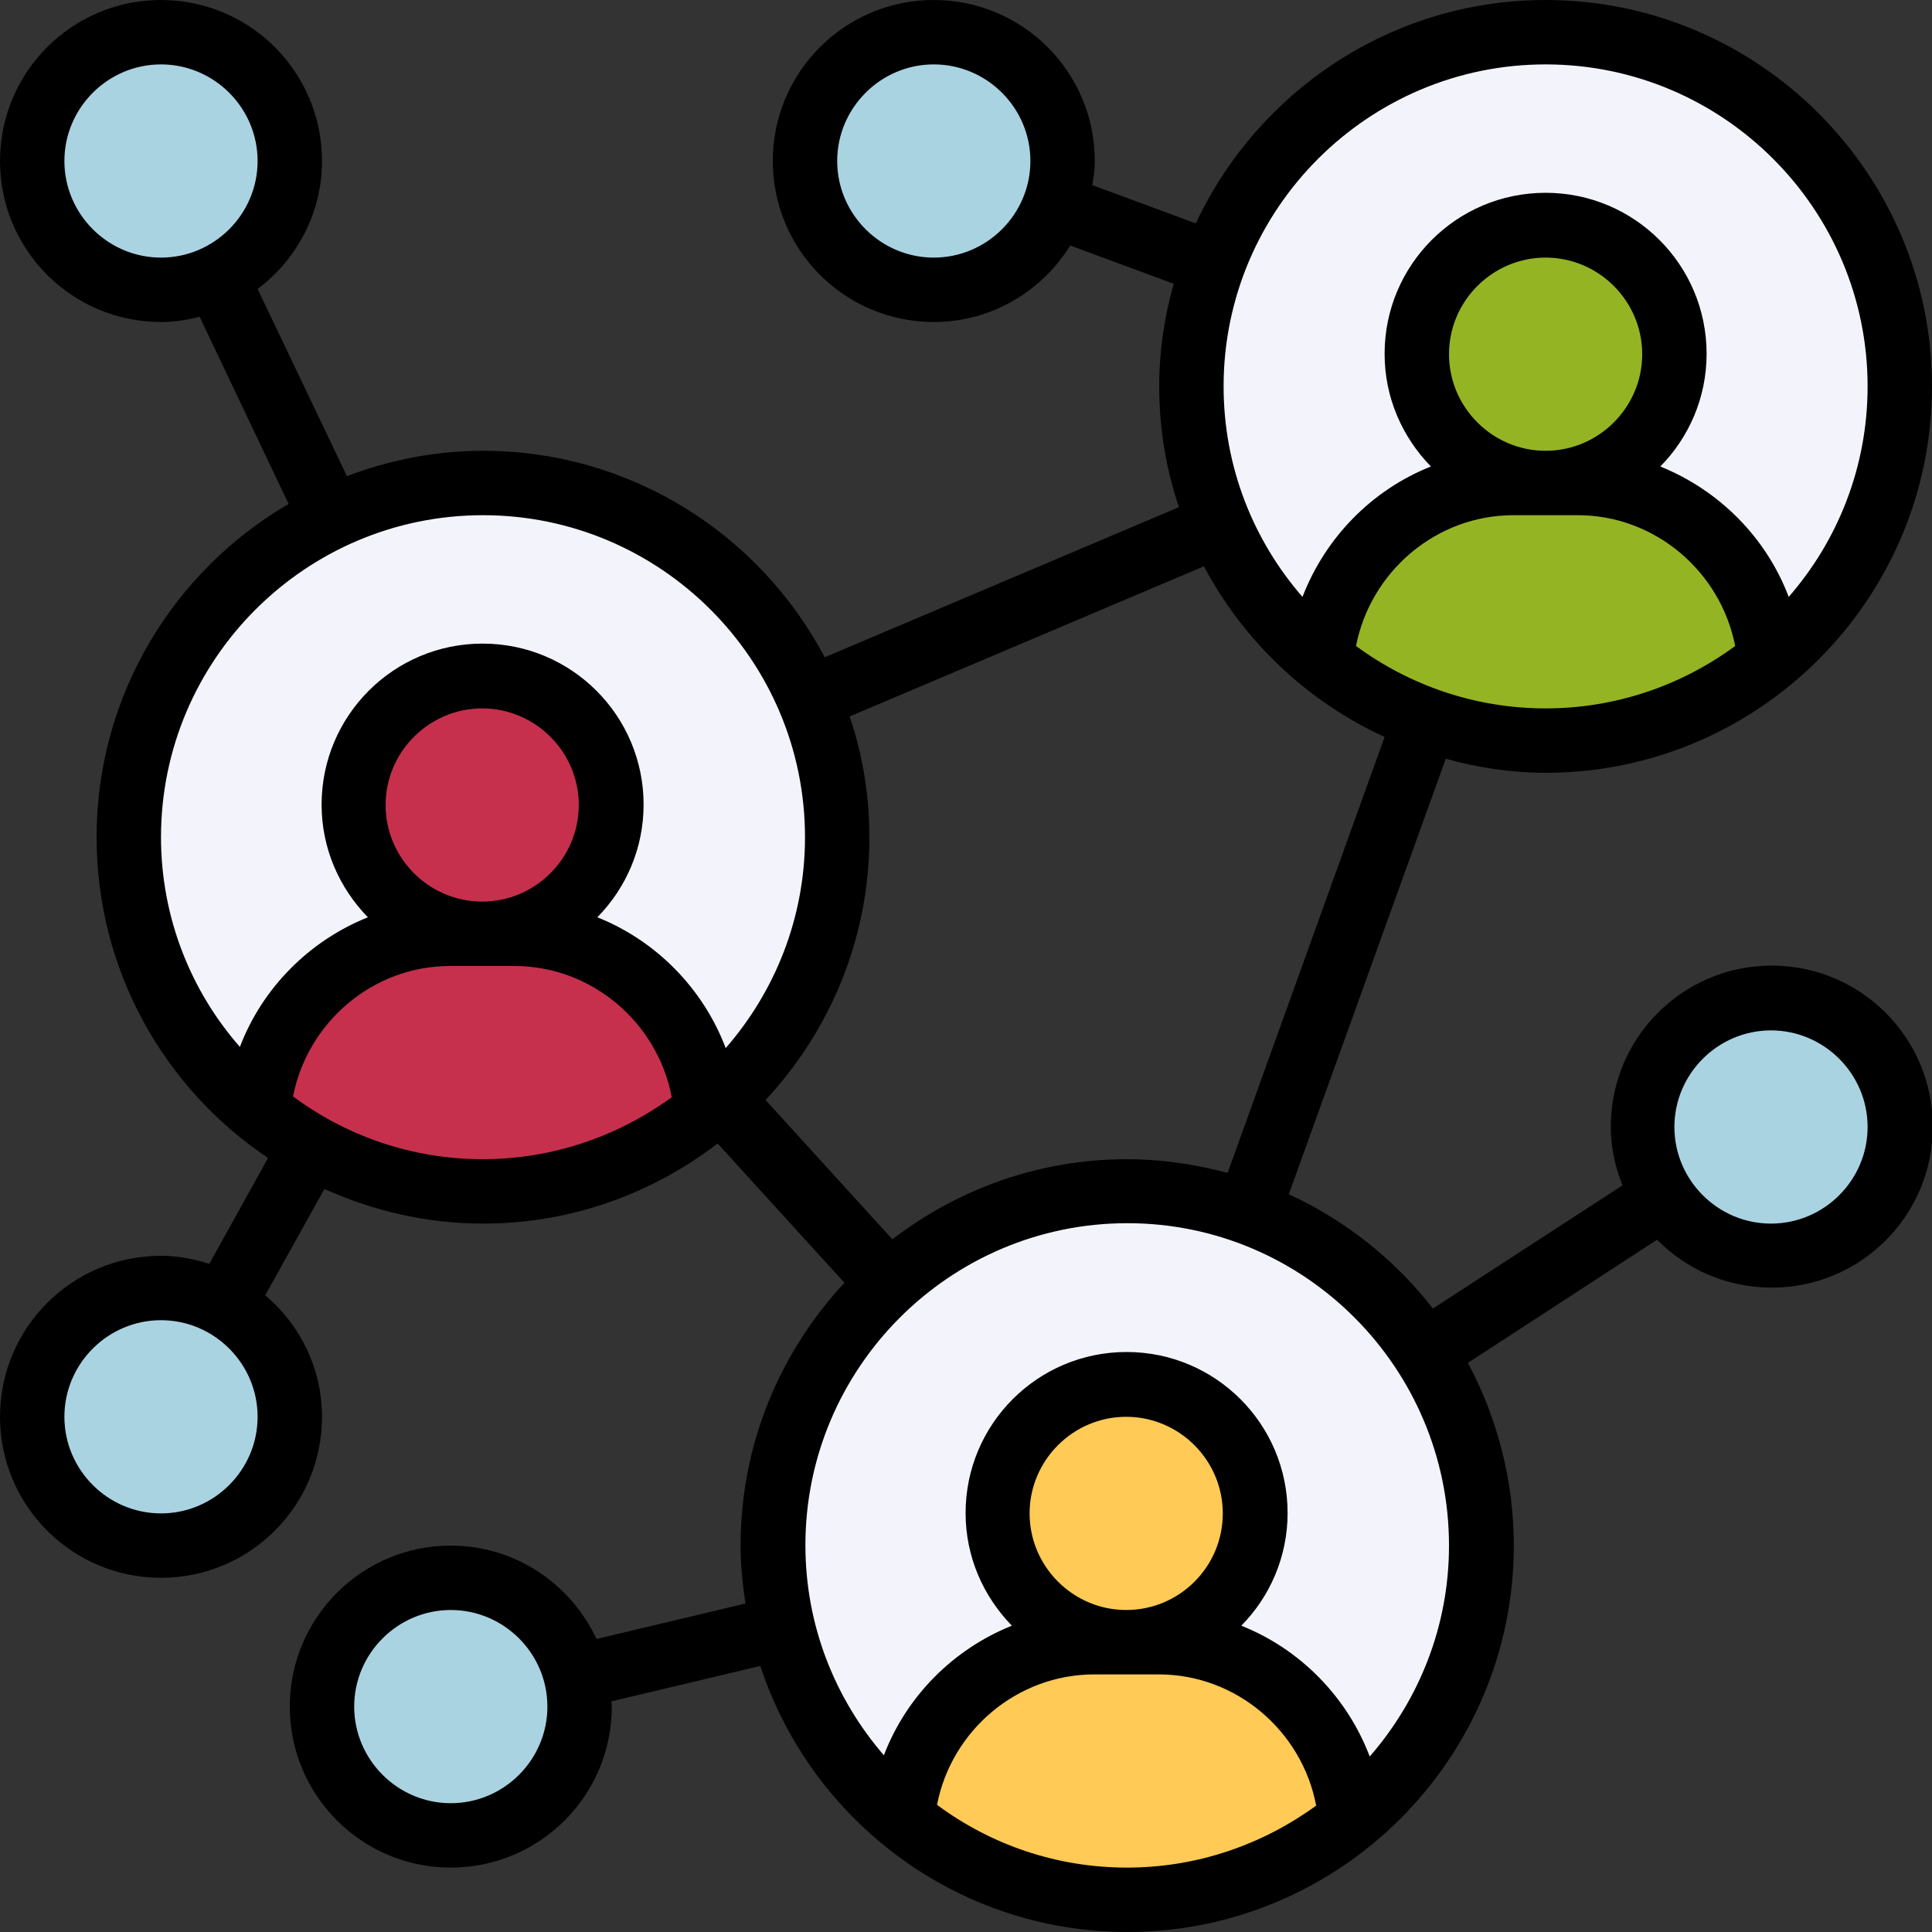
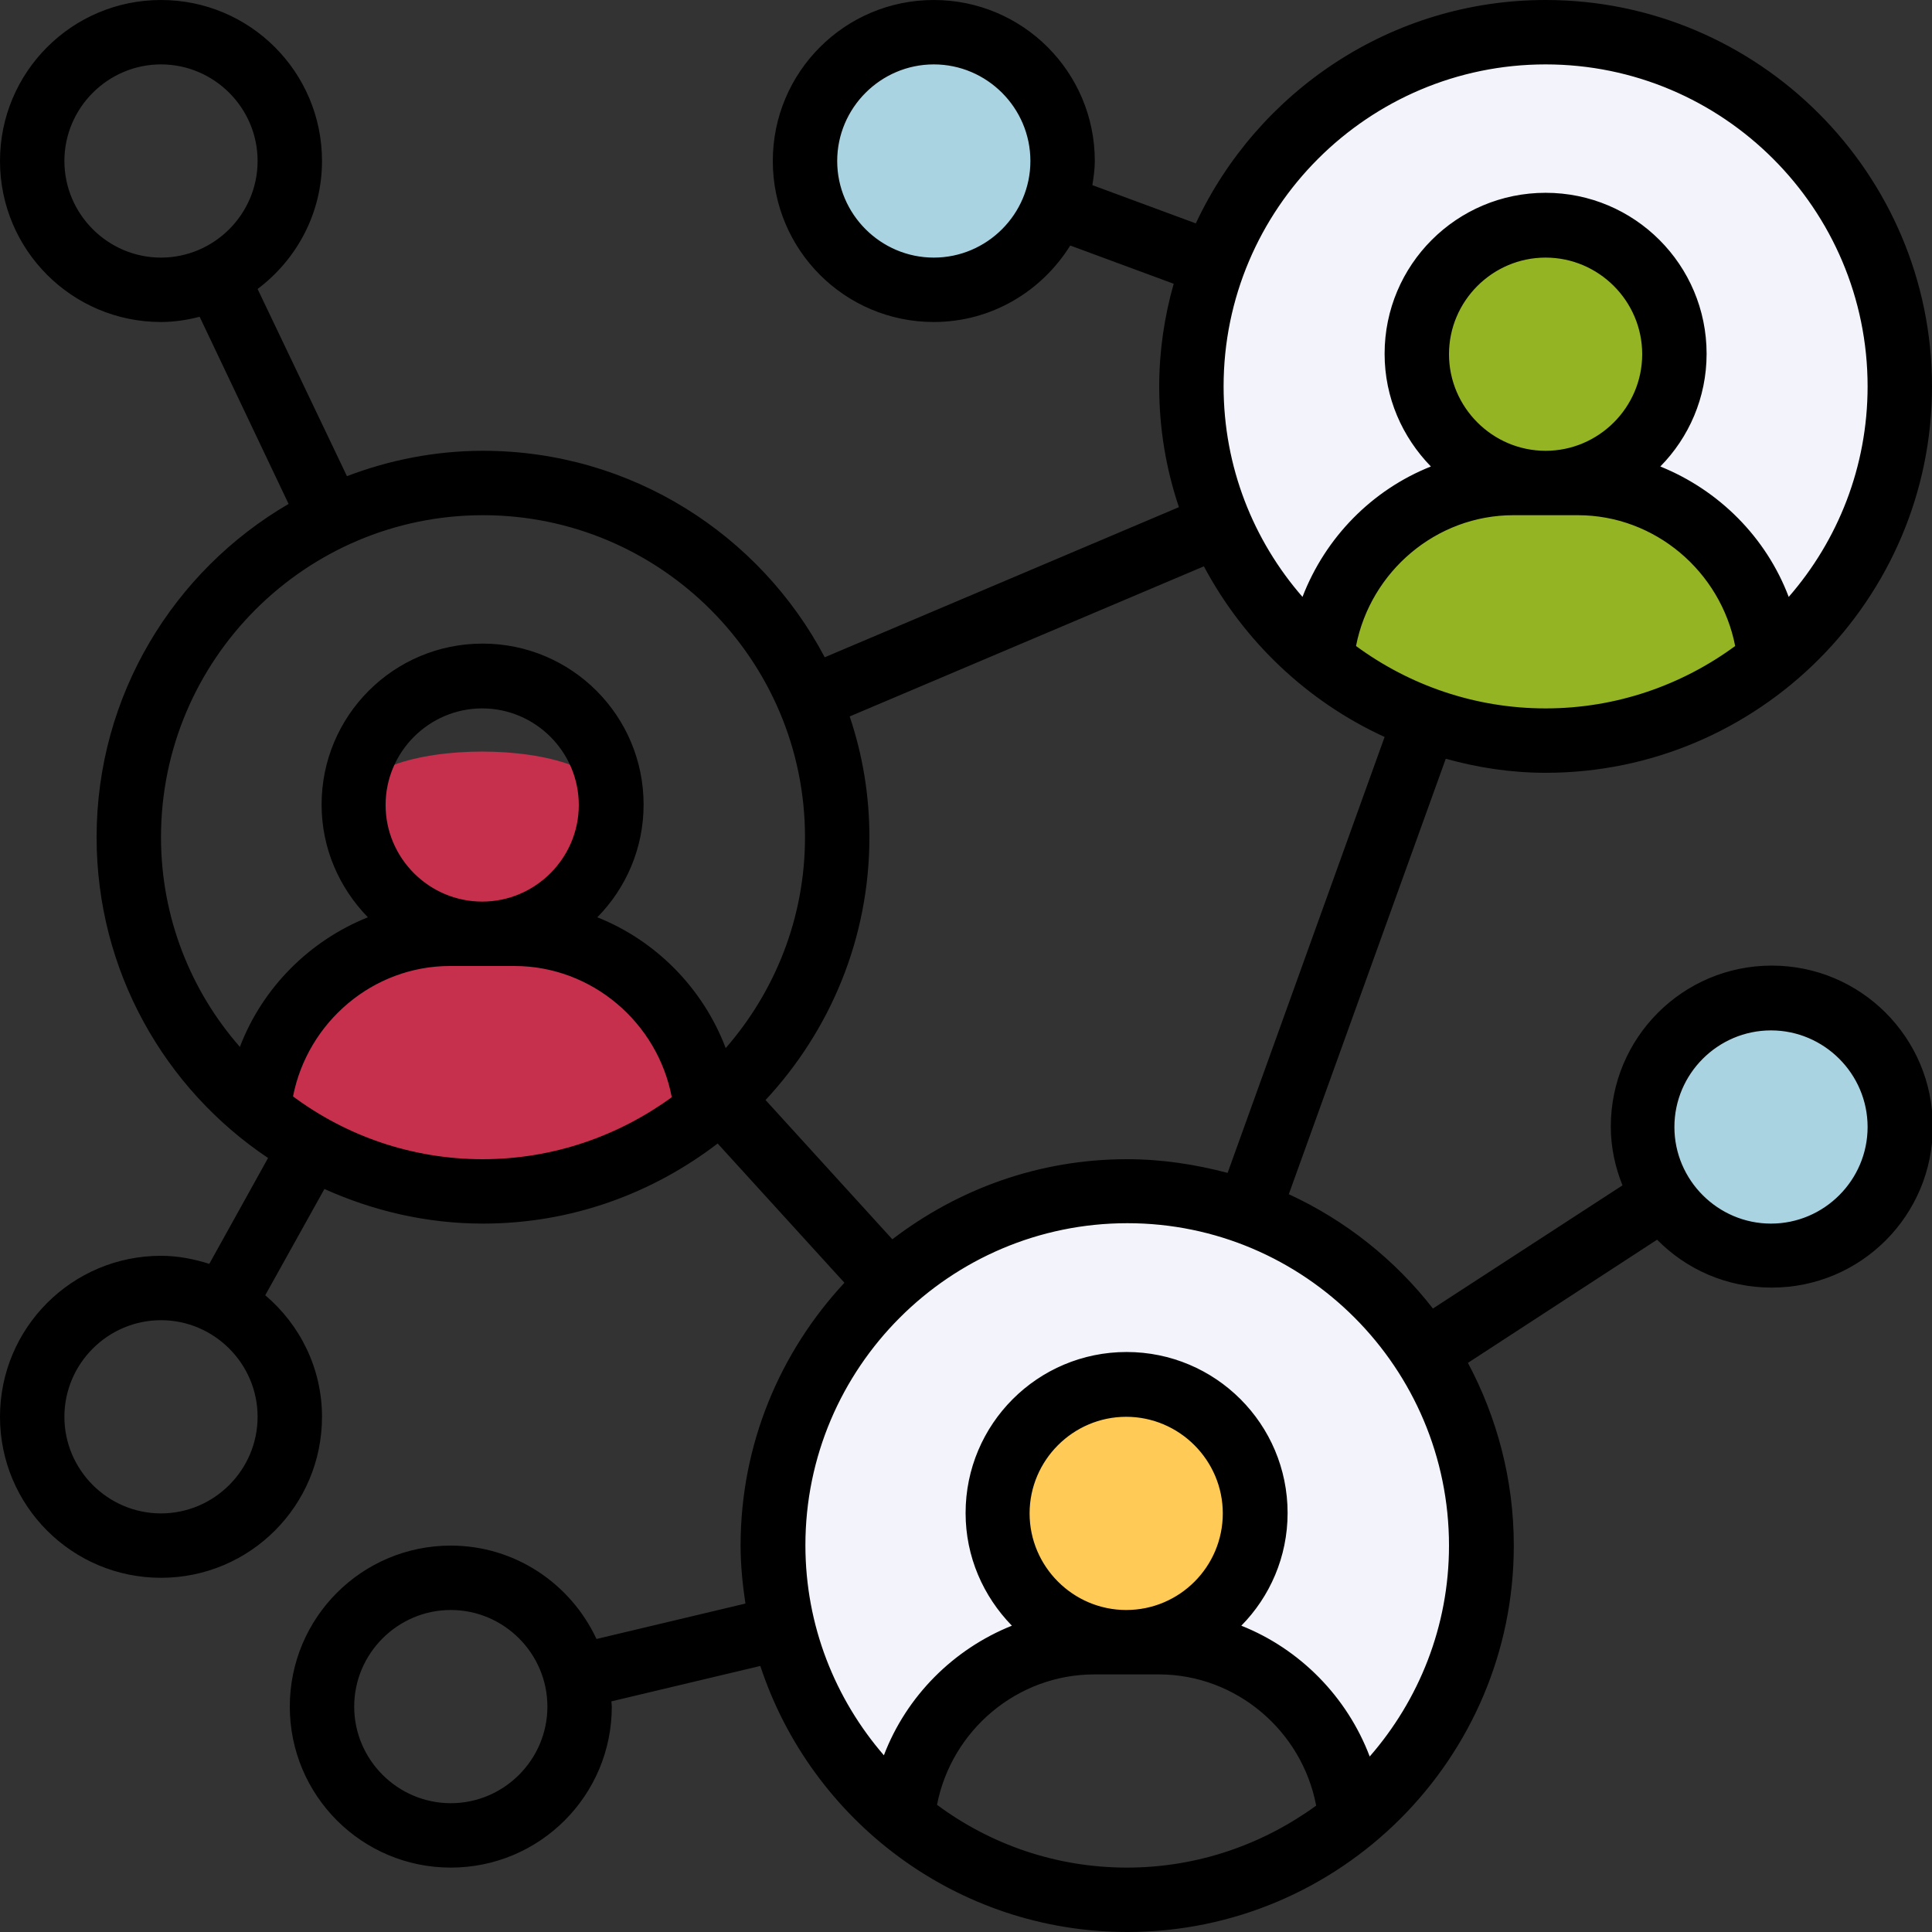
<svg xmlns="http://www.w3.org/2000/svg" version="1.1" id="Livello_1" x="0px" y="0px" width="480px" height="480px" viewBox="0 0 480 480" style="enable-background:new 0 0 480 480;" xml:space="preserve">
  <rect x="0" y="0" width="480" height="480" fill="#333333" stroke="none" />
  <style type="text/css">
	.st0{fill:#AAD3E2;}
	.st1{fill:#95B424;}
	.st2{fill:#F3F3FB;}
	.st3{fill:#FFCA55;}
	.st4{fill:#C6304D;}
</style>
  <path class="st0" d="M440,312c-11.2,0-21.1-5.8-26.8-14.6c-3.3-5-5.2-11-5.2-17.4c0-17.7,14.3-32,32-32s32,14.3,32,32  S457.7,312,440,312z" />
  <path class="st1" d="M439.8,164.1C424.6,176.5,405.2,184,384,184c-10.6,0-20.6-1.8-29.9-5.2v-0.1c-9.5-3.4-18.2-8.4-25.9-14.6  c2-24.6,22.7-44.1,47.8-44.1h16C417.1,120,437.8,139.4,439.8,164.1z" />
  <path class="st1" d="M416,88c0,17.7-14.3,32-32,32s-32-14.3-32-32s14.3-32,32-32S416,70.3,416,88z" />
  <path class="st2" d="M384,8c48.6,0,88,39.4,88,88c0,27.4-12.5,51.9-32.2,68.1c-2-24.6-22.7-44.1-47.8-44.1h-8c17.7,0,32-14.3,32-32  s-14.3-32-32-32s-32,14.3-32,32s14.3,32,32,32h-8c-25.1,0-45.8,19.4-47.8,44.1c-10.9-9-19.6-20.5-25.2-33.7c-4.5-10.6-7-22.2-7-34.4  c0-10.7,1.9-21,5.4-30.4C313.8,31.9,346.1,8,384,8z" />
-   <path class="st3" d="M280,472c-21.3,0-40.8-7.5-56-20.1c2.1-24.6,22.8-43.9,47.8-43.9h16c25.1,0,45.8,19.4,47.8,44.1l0.1,0.1  C320.6,464.6,301.2,472,280,472z" />
  <path class="st2" d="M271.8,408c-25,0-45.8,19.4-47.8,43.9c-14.6-12-25.1-28.6-29.6-47.5c-1.6-6.6-2.4-13.4-2.4-20.4  c0-25.8,11.1-49,28.8-65.1c15.6-14.2,36.4-22.9,59.2-22.9c10.6,0,20.6,1.8,29.9,5.2v0.1c18.2,6.5,33.5,18.9,43.8,34.8  c9,13.8,14.2,30.2,14.2,47.9c0,27.4-12.6,52-32.2,68.2l-0.1-0.1c-2-24.6-22.7-44.1-47.8-44.1h-8c17.7,0,32-14.3,32-32  s-14.3-32-32-32s-32,14.3-32,32s14.3,32,32,32H271.8z" />
  <path class="st3" d="M311.8,376c0,17.7-14.3,32-32,32s-32-14.3-32-32s14.3-32,32-32S311.8,358.3,311.8,376z" />
  <path class="st0" d="M232,8c17.7,0,32,14.3,32,32c0,3.9-0.7,7.6-2,11c-4.5,12.2-16.2,21-30,21c-17.7,0-32-14.3-32-32S214.3,8,232,8z  " />
  <path class="st4" d="M120,296c-15.5,0-30.1-4-42.7-11c-4.7-2.6-9.1-5.6-13.3-9c2.1-24.6,22.8-43.9,47.8-43.9h16  c25.1,0,45.8,19.4,47.8,44.1l0.1,0.1C160.6,288.6,141.2,296,120,296z" />
-   <path class="st4" d="M151.8,200c0,17.7-14.3,32-32,32s-32-14.3-32-32s14.3-32,32-32S151.8,182.3,151.8,200z" />
-   <path class="st0" d="M112,456c-17.7,0-32-14.3-32-32s14.3-32,32-32c15.1,0,27.8,10.5,31.1,24.6c0.6,2.4,0.9,4.9,0.9,7.4  C144,441.7,129.7,456,112,456z" />
-   <path class="st2" d="M111.8,232c-25,0-45.8,19.4-47.8,43.9c-19.5-16.2-32-40.6-32-67.9c0-35.1,20.5-65.4,50.2-79.5  c11.4-5.4,24.3-8.5,37.8-8.5c36.4,0,67.6,22.1,81,53.6c4.5,10.6,7,22.2,7,34.4c0,25.8-11.1,49-28.8,65.1c-1.1,1-2.2,2-3.4,3  l-0.1-0.1c-2-24.6-22.7-44.1-47.8-44.1h-8c17.7,0,32-14.3,32-32s-14.3-32-32-32s-32,14.3-32,32s14.3,32,32,32h-8.1V232z" />
-   <path class="st0" d="M40,320c5.6,0,11,1.4,15.5,4.1C65.4,329.5,72,340,72,352c0,17.7-14.3,32-32,32S8,369.7,8,352S22.3,320,40,320z" />
-   <path class="st0" d="M40,8c17.7,0,32,14.3,32,32c0,12.7-7.4,23.8-18.2,28.8C49.6,70.9,44.9,72,40,72C22.3,72,8,57.7,8,40  S22.3,8,40,8z" />
+   <path class="st4" d="M151.8,200c0,17.7-14.3,32-32,32s-32-14.3-32-32S151.8,182.3,151.8,200z" />
  <path d="M384,192c52.9,0,96-43.1,96-96S436.9,0,384,0c-38.4,0-71.6,22.8-86.9,55.5L271.4,46c0.3-2,0.6-3.9,0.6-6  c0-22.1-17.9-40-40-40s-40,17.9-40,40s17.9,40,40,40c14.3,0,26.8-7.6,33.9-19l25.7,9.5c-2.3,8.1-3.6,16.7-3.6,25.5  c0,10.5,1.7,20.5,4.9,30l-88,37.3C188.8,132.8,156.8,112,120,112c-11.9,0-23.3,2.3-33.8,6.3L64,71.8C73.7,64.5,80,53,80,40  C80,17.9,62.1,0,40,0S0,17.9,0,40s17.9,40,40,40c3.3,0,6.5-0.5,9.6-1.3l22.1,46.5C43.2,141.8,24,172.7,24,208  c0,33.2,16.9,62.5,42.6,79.7L52,314c-3.8-1.2-7.8-2-12-2c-22.1,0-40,17.9-40,40s17.9,40,40,40s40-17.9,40-40  c0-12.1-5.5-22.9-14.1-30.2l14.7-26.4c12,5.4,25.3,8.6,39.4,8.6c22,0,42.1-7.5,58.3-19.9l31.5,34.6c-16,17.2-25.8,40.1-25.8,65.3  c0,4.9,0.5,9.7,1.2,14.4l-37,8.8C141.8,393.5,128,384,112,384c-22.1,0-40,17.9-40,40s17.9,40,40,40s40-17.9,40-40  c0-0.4-0.1-0.9-0.1-1.3l37-8.8c12.6,38.3,48.7,66.1,91.2,66.1c52.9,0,96-43.1,96-96c0-16.4-4.2-31.9-11.4-45.4l47-30.6  c7.3,7.4,17.3,11.9,28.5,11.9c22.1,0,40-17.9,40-40s-17.9-40-40-40s-40,17.9-40,40c0,5.2,1.1,10.1,2.9,14.6L356,325.1  c-9.4-12.1-21.7-21.9-35.8-28.4l39-108.2C367,190.7,375.4,192,384,192z M232,64c-13.2,0-24-10.8-24-24s10.8-24,24-24s24,10.8,24,24  S245.2,64,232,64z M16,40c0-13.2,10.8-24,24-24s24,10.8,24,24S53.2,64,40,64S16,53.2,16,40z M40,376c-13.2,0-24-10.8-24-24  s10.8-24,24-24s24,10.8,24,24S53.2,376,40,376z M112,448c-13.2,0-24-10.8-24-24s10.8-24,24-24s24,10.8,24,24S125.2,448,112,448z   M440,256c13.2,0,24,10.8,24,24s-10.8,24-24,24s-24-10.8-24-24S426.8,256,440,256z M336.9,160.5C340.5,142,356.8,128,376,128h16  c19.2,0,35.5,14,39.1,32.5c-13.2,9.7-29.5,15.5-47.1,15.5S350.1,170.2,336.9,160.5z M384,112c-13.2,0-24-10.8-24-24s10.8-24,24-24  s24,10.8,24,24S397.2,112,384,112z M384,16c44.1,0,80,35.9,80,80c0,20-7.4,38.3-19.6,52.3c-5.6-14.8-17.3-26.5-31.9-32.4  c7.1-7.2,11.5-17.1,11.5-28c0-22.1-17.9-40-40-40s-40,17.9-40,40c0,10.9,4.4,20.7,11.5,28c-14.6,5.8-26.2,17.6-31.9,32.4  C311.4,134.3,304,116,304,96C304,51.9,339.9,16,384,16z M40,208c0-44.1,35.9-80,80-80s80,35.9,80,80c0,20.1-7.5,38.4-19.7,52.4  c-5.6-14.8-17.3-26.7-31.9-32.5c7.1-7.2,11.5-17.1,11.5-28c0-22.1-17.9-40-40-40s-40,17.9-40,40c0,10.9,4.4,20.7,11.5,28  c-14.5,5.8-26.2,17.5-31.8,32.2C47.4,246.2,40,227.9,40,208z M95.8,200c0-13.2,10.8-24,24-24s24,10.8,24,24s-10.8,24-24,24  S95.8,213.2,95.8,200z M72.8,272.4c3.6-18.4,19.8-32.4,39-32.4h16c19.3,0,35.6,14.1,39.1,32.6c-13.2,9.6-29.4,15.4-47,15.4  S86,282.2,72.8,272.4z M232.8,448.4c3.6-18.5,19.9-32.4,39.1-32.4h16c19.3,0,35.6,14.1,39.1,32.6c-13.2,9.6-29.4,15.4-47,15.4  C262.3,464,246,458.2,232.8,448.4z M279.8,400c-13.2,0-24-10.8-24-24s10.8-24,24-24s24,10.8,24,24S293.1,400,279.8,400z M360,384  c0,20.1-7.5,38.4-19.7,52.4c-5.6-14.8-17.3-26.7-31.9-32.5c7.1-7.2,11.5-17.1,11.5-28c0-22.1-17.9-40-40-40s-40,17.9-40,40  c0,10.9,4.4,20.7,11.5,28c-14.5,5.8-26.2,17.5-31.8,32.2c-12.1-14-19.5-32.2-19.5-52.2c0-44.1,35.9-80,80-80S360,339.9,360,384z   M305,291.4c-8-2.1-16.3-3.4-25-3.4c-22,0-42.1,7.5-58.3,19.9l-31.5-34.6c16-17.2,25.8-40.1,25.8-65.3c0-10.5-1.7-20.5-4.9-30  l88-37.3c9.9,18.6,25.7,33.6,44.9,42.4L305,291.4z" />
</svg>